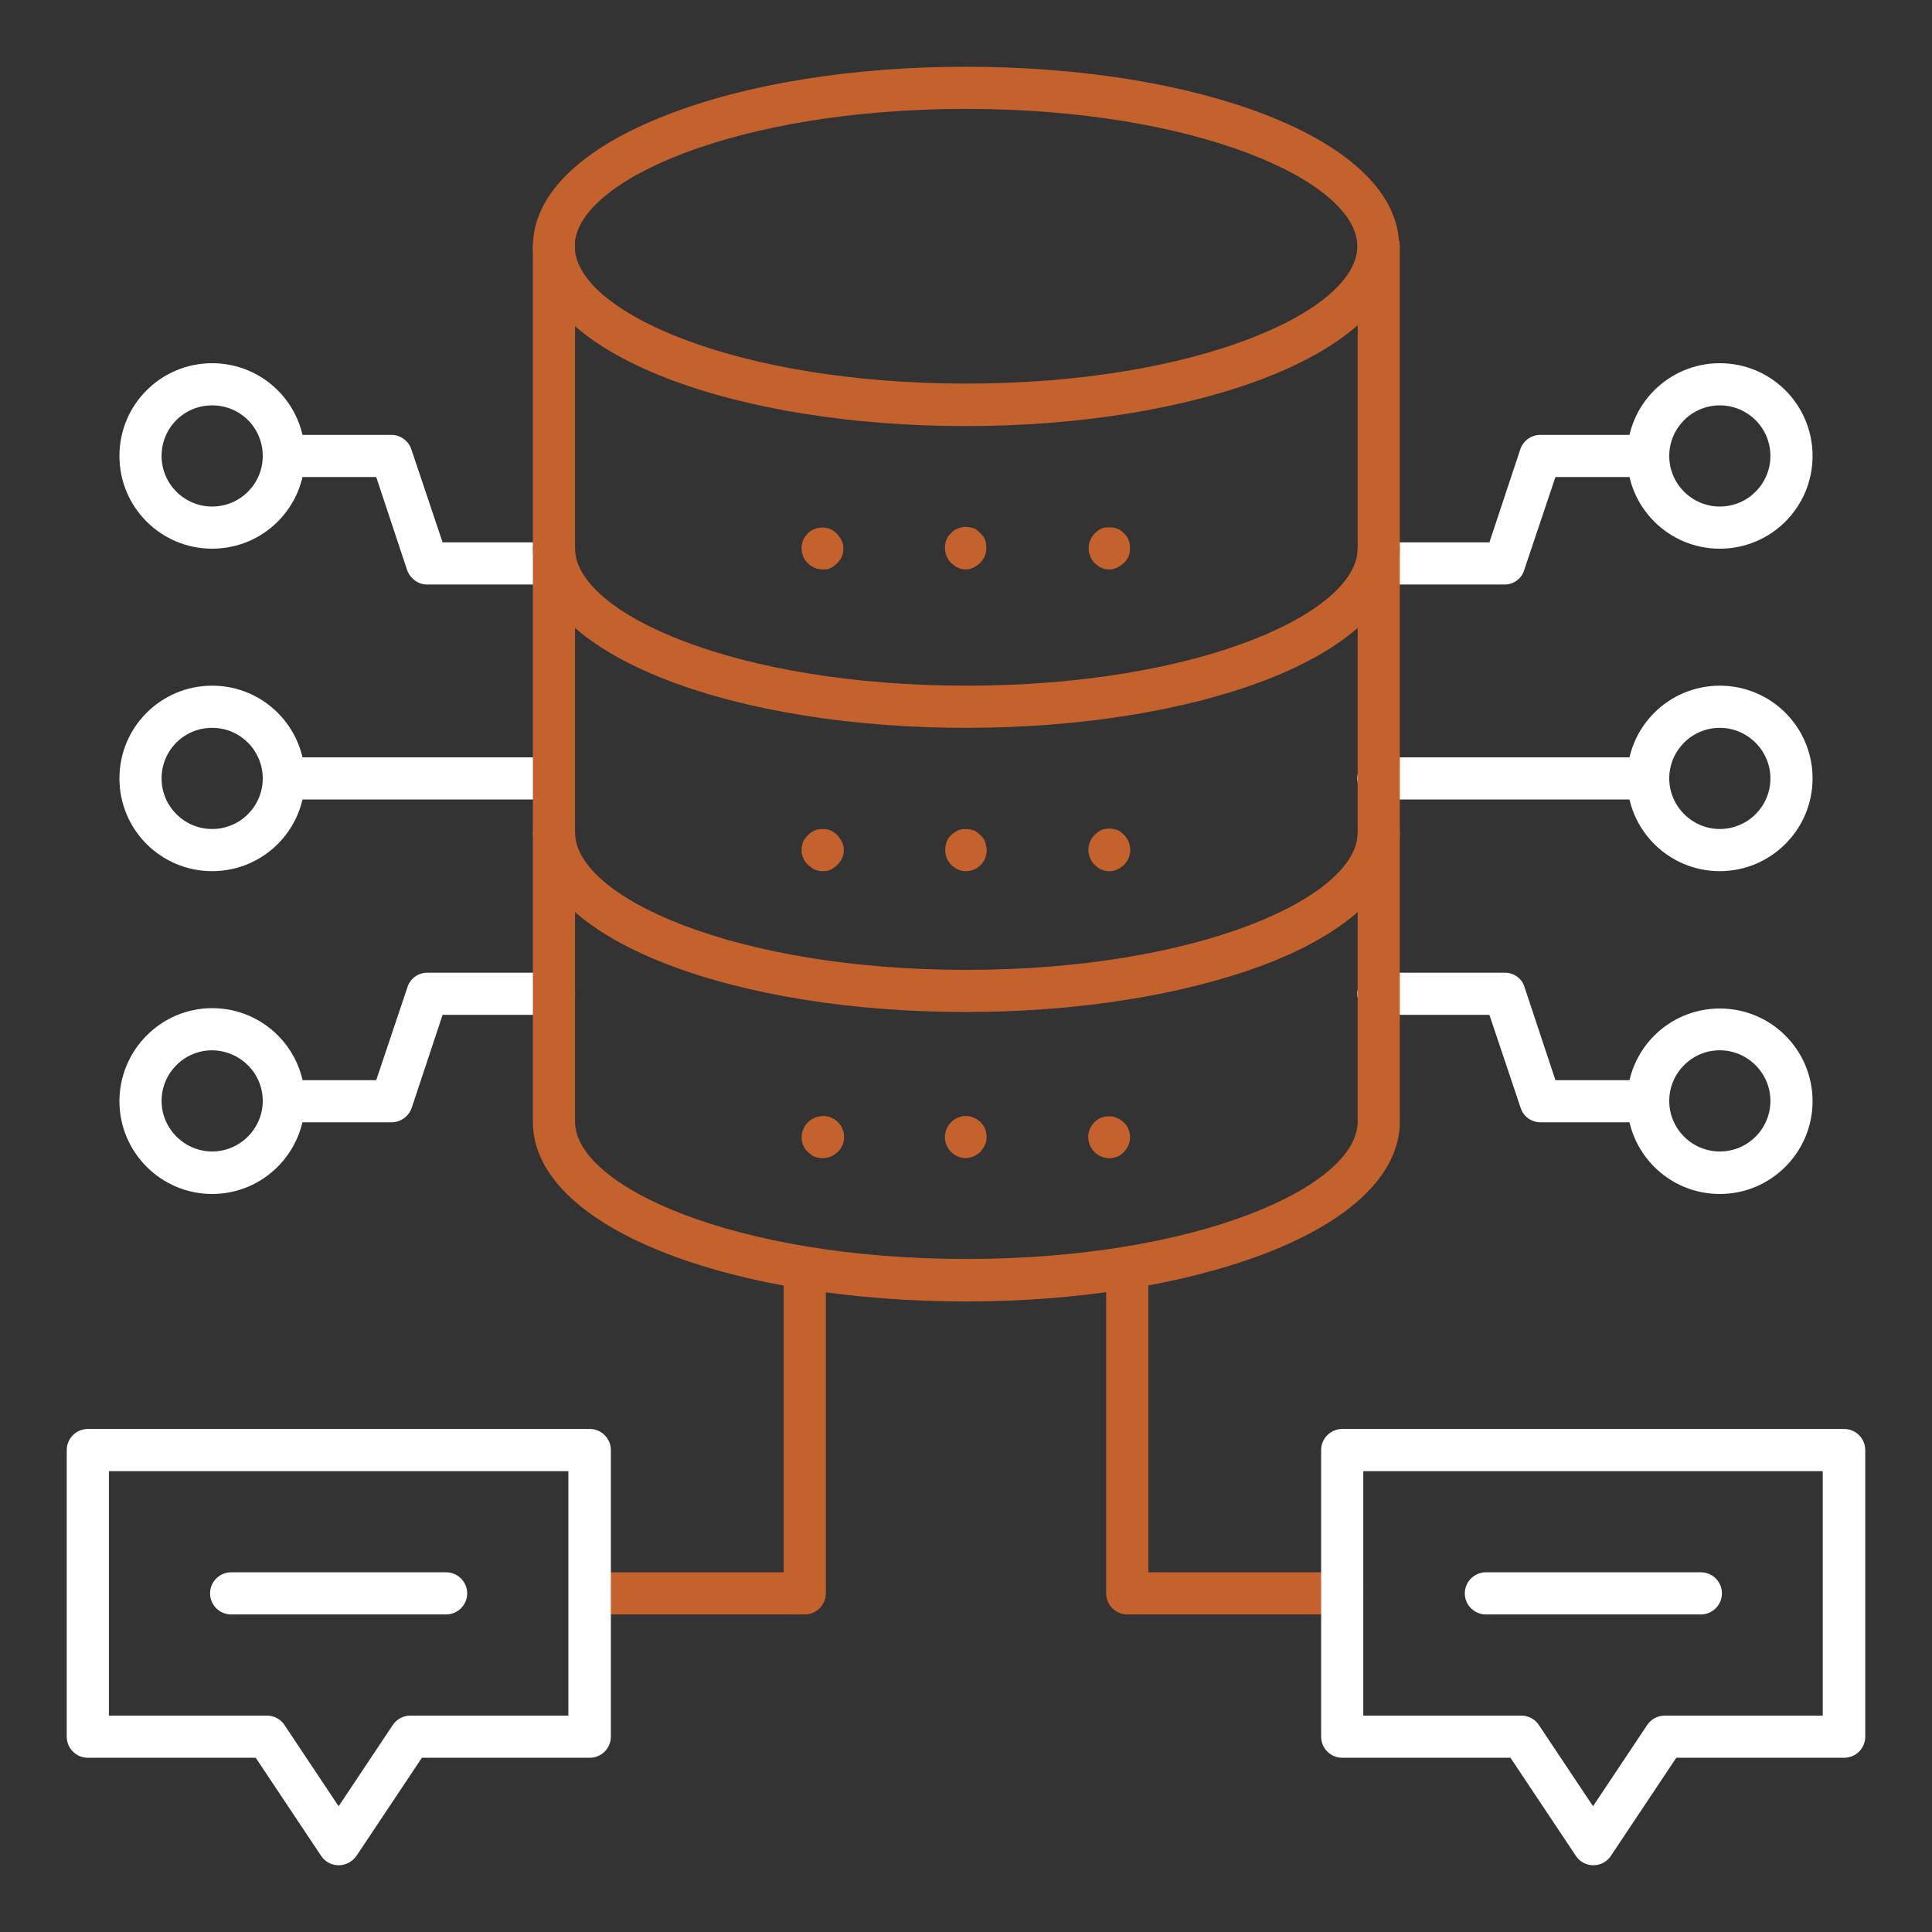
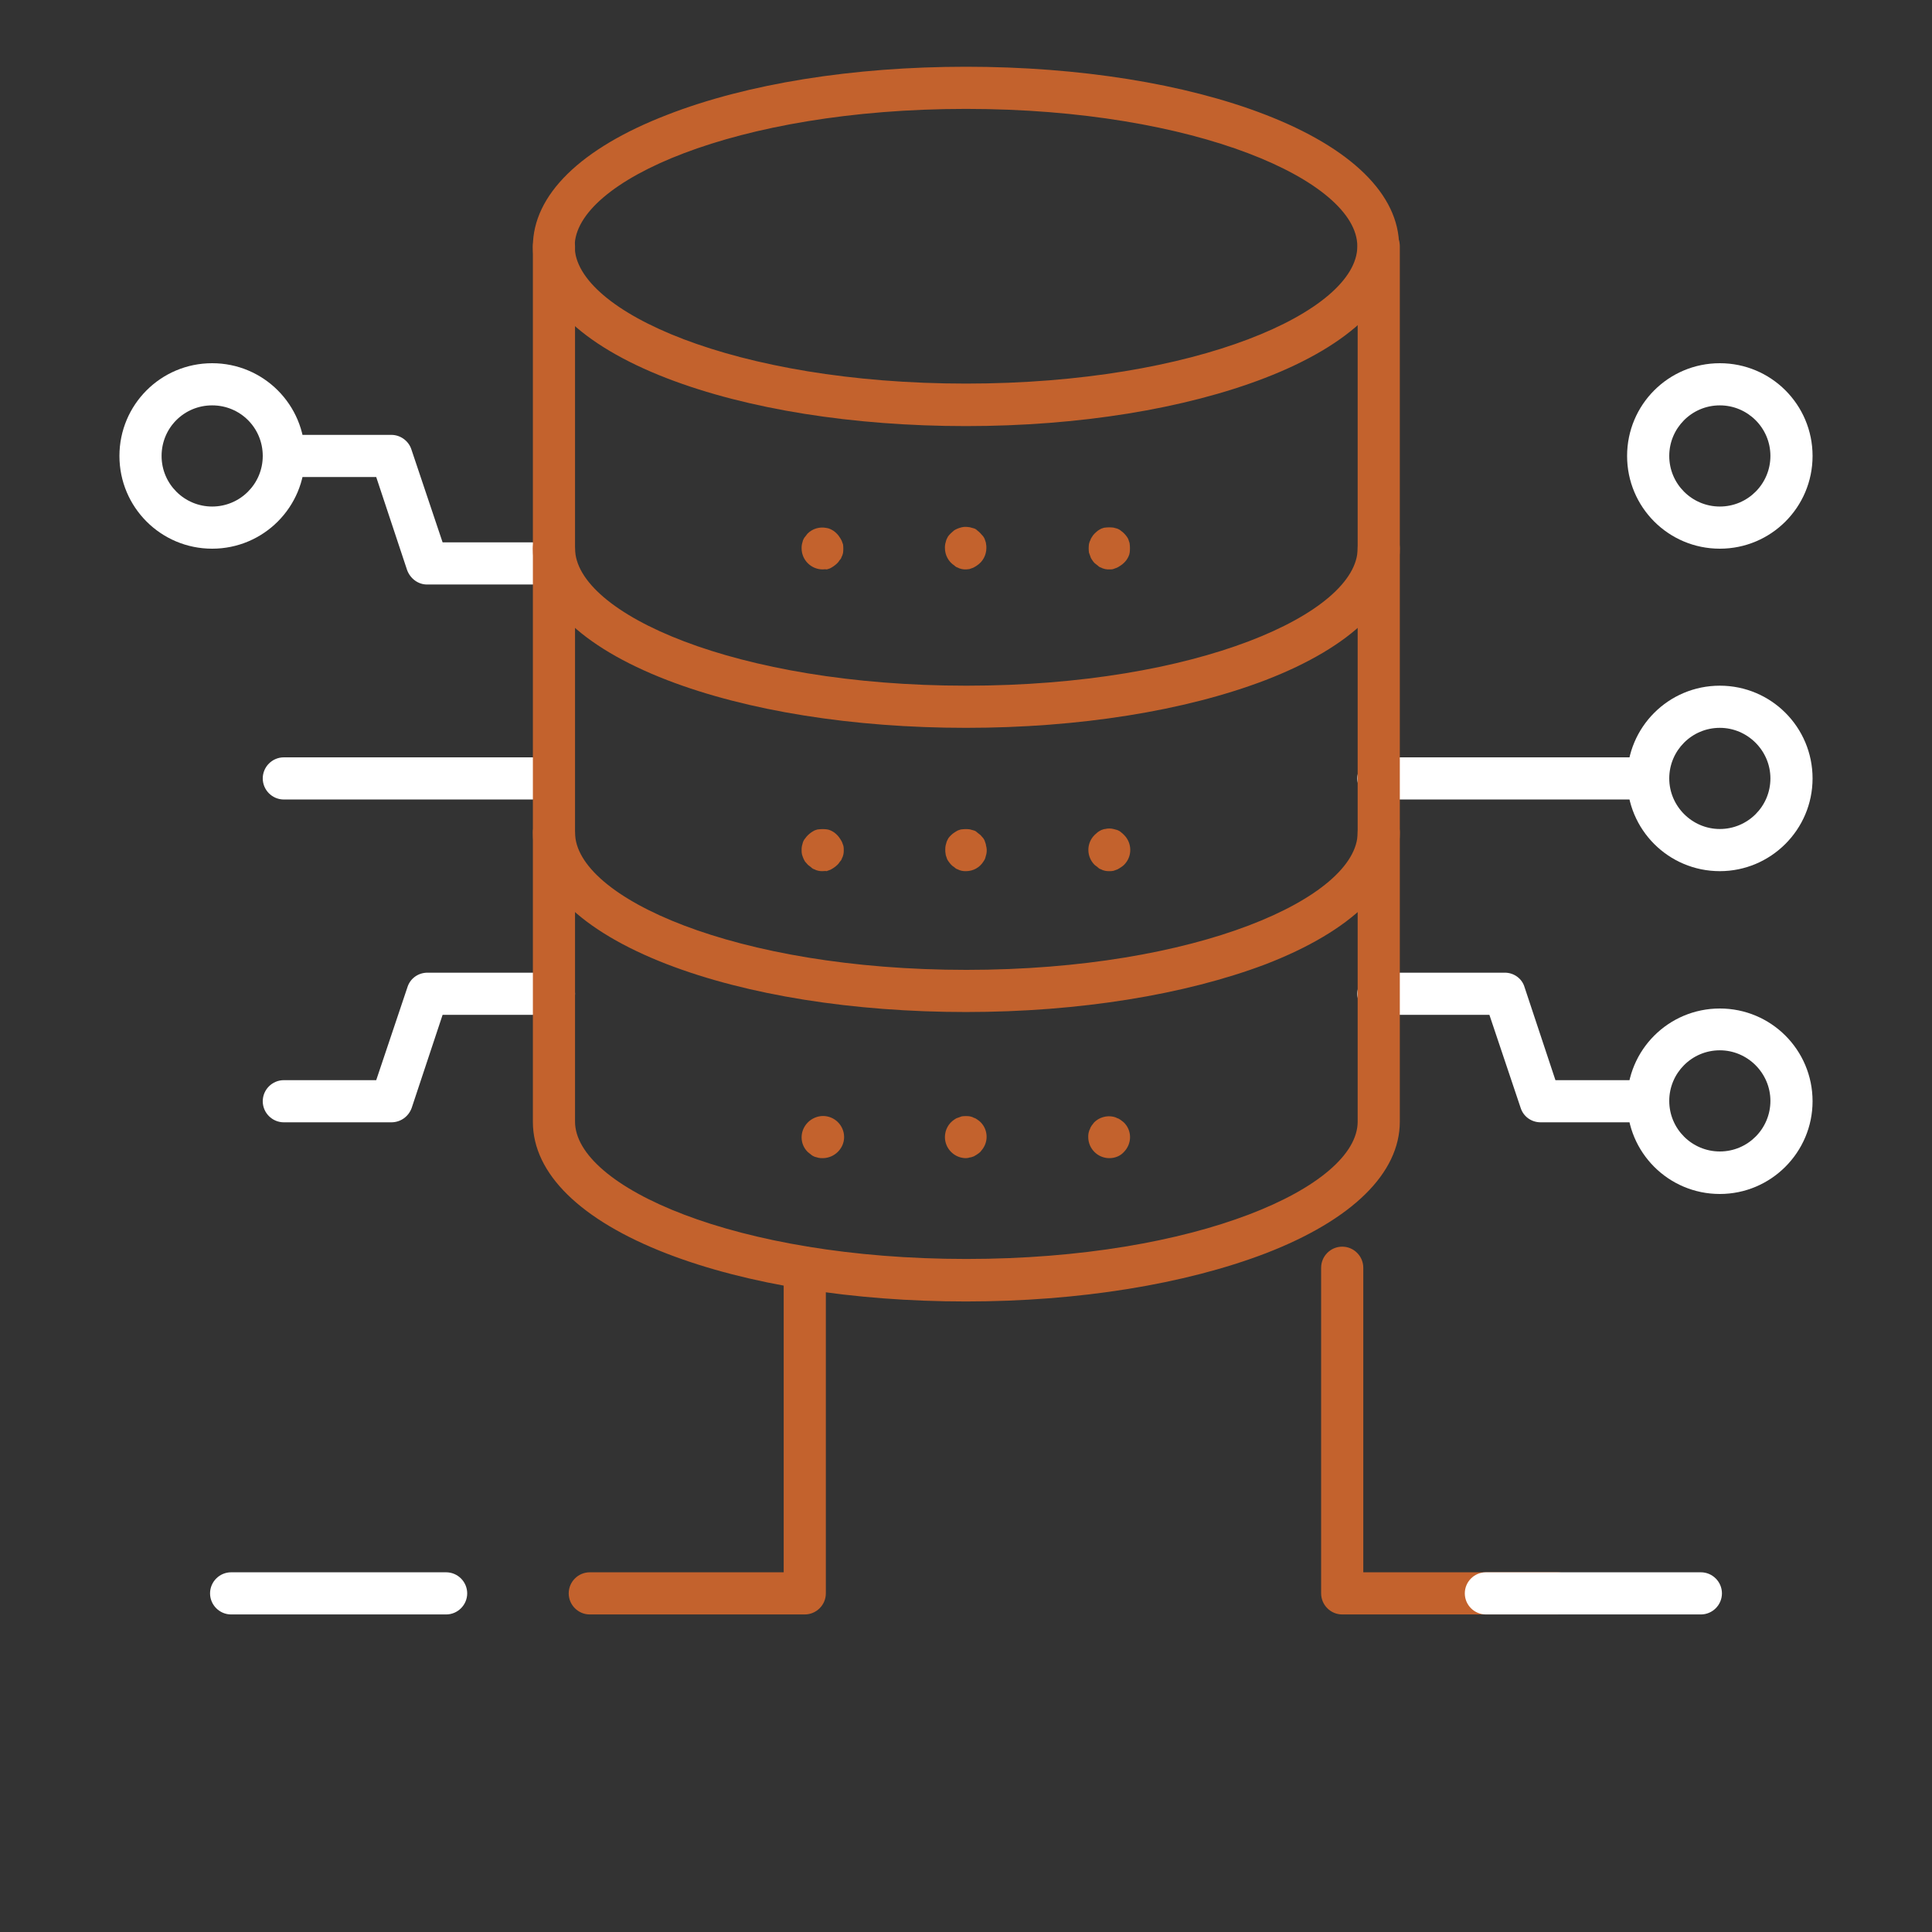
<svg xmlns="http://www.w3.org/2000/svg" width="512" height="512" x="0" y="0" viewBox="0 0 550 550" style="enable-background:new 0 0 512 512" xml:space="preserve" class="">
  <rect x="0" y="0" width="550" height="550" fill="#333333" stroke="none" />
  <g>
    <g fill="#f6706d">
-       <path d="M428.4 166.4h-36c-3.3 0-6-2.7-6-6s2.7-6 6-6H424l8.8-26.5c.8-2.4 3.1-4.1 5.7-4.1h30.6c3.3 0 6 2.7 6 6s-2.7 6-6 6h-26.3l-8.9 26.5c-.7 2.4-3 4.1-5.5 4.1z" fill="#ffffff" opacity="1" data-original="#f6706d" />
      <path d="M489.6 156.2c-14.6 0-26.4-11.8-26.4-26.4s11.8-26.4 26.4-26.4 26.4 11.8 26.4 26.4-11.8 26.4-26.4 26.4zm0-40.8c-8 0-14.4 6.5-14.4 14.4 0 8 6.5 14.4 14.4 14.4 8 0 14.4-6.5 14.4-14.4 0-8-6.5-14.4-14.4-14.4zM469.2 319.5h-30.6c-2.6 0-4.9-1.6-5.7-4.1l-8.9-26.5h-31.6c-3.3 0-6-2.7-6-6s2.7-6 6-6h36c2.6 0 4.9 1.7 5.6 4.1l8.8 26.5h26.3c3.3 0 6 2.7 6 6s-2.7 6-5.9 6z" fill="#ffffff" opacity="1" data-original="#f6706d" />
      <path d="M489.6 339.9c-14.6 0-26.4-11.8-26.4-26.4s11.8-26.4 26.4-26.4 26.4 11.8 26.4 26.4c0 14.5-11.8 26.4-26.4 26.4zm0-40.9c-8 0-14.4 6.5-14.4 14.4 0 8 6.5 14.4 14.4 14.4 8 0 14.4-6.5 14.4-14.4s-6.5-14.4-14.4-14.4zM489.6 248c-14.6 0-26.4-11.8-26.4-26.4s11.8-26.4 26.4-26.4S516 207 516 221.6c0 14.6-11.9 26.4-26.4 26.4zm0-40.8c-8 0-14.4 6.5-14.4 14.4s6.5 14.4 14.4 14.4 14.4-6.4 14.4-14.4c0-7.9-6.5-14.4-14.4-14.4z" fill="#ffffff" opacity="1" data-original="#f6706d" />
      <path d="M469.2 227.6h-76.8c-3.3 0-6-2.7-6-6s2.7-6 6-6h76.8c3.3 0 6 2.7 6 6s-2.7 6-6 6zM157.6 166.4h-36c-2.6 0-4.8-1.7-5.7-4.1l-8.8-26.5H80.8c-3.3 0-6-2.7-6-6s2.7-6 6-6h30.6c2.6 0 4.9 1.7 5.7 4.1l8.9 26.5h31.7c3.3 0 6 2.7 6 6s-2.7 6-6.1 6z" fill="#ffffff" opacity="1" data-original="#f6706d" />
      <path d="M60.4 156.2c-14.6 0-26.4-11.8-26.4-26.4s11.8-26.4 26.4-26.4 26.4 11.8 26.4 26.4c0 14.6-11.8 26.4-26.4 26.4zm0-40.8c-8 0-14.4 6.4-14.4 14.4s6.5 14.4 14.4 14.4 14.4-6.4 14.4-14.4-6.4-14.4-14.4-14.4zM111.4 319.5H80.8c-3.3 0-6-2.7-6-6s2.7-6 6-6h26.3L116 281c.8-2.5 3.1-4.1 5.7-4.1h36c3.3 0 6 2.7 6 6s-2.7 6-6 6H126l-8.8 26.5c-.9 2.5-3.2 4.1-5.8 4.1z" fill="#ffffff" opacity="1" data-original="#f6706d" />
-       <path d="M60.4 339.9C45.8 339.9 34 328 34 313.5S45.8 287 60.4 287s26.4 11.8 26.4 26.4c0 14.6-11.8 26.5-26.4 26.5zm0-40.9c-8 0-14.4 6.5-14.4 14.4s6.5 14.4 14.4 14.4 14.4-6.5 14.4-14.4-6.4-14.3-14.4-14.4zM60.4 248C45.8 248 34 236.2 34 221.6s11.8-26.4 26.4-26.4 26.4 11.8 26.4 26.4c0 14.6-11.8 26.4-26.4 26.4zm0-40.8c-8 0-14.4 6.4-14.4 14.4S52.5 236 60.4 236s14.4-6.4 14.4-14.4c0-7.9-6.4-14.4-14.4-14.4z" fill="#ffffff" opacity="1" data-original="#f6706d" />
      <path d="M157.6 227.6H80.8c-3.3 0-6-2.7-6-6s2.7-6 6-6h76.8c3.3 0 6 2.7 6 6s-2.6 6-6 6z" fill="#ffffff" opacity="1" data-original="#f6706d" />
    </g>
    <g fill="#42485e">
      <path d="M275 121.3c-32.1 0-62.3-4.8-85.1-13.6-24.6-9.5-38.2-22.8-38.2-37.5s13.6-28 38.2-37.5c22.8-8.9 53-13.7 85.1-13.7s62.3 4.8 85.1 13.6c24.6 9.5 38.2 22.8 38.2 37.5s-13.6 28-38.2 37.5c-22.8 8.8-53 13.7-85.1 13.7zm0-90.3c-65.6 0-111.4 20.6-111.4 39.1s45.7 39.1 111.4 39.1 111.4-20.6 111.4-39.1S340.6 31 275 31z" fill="#c3622d" opacity="1" data-original="#42485e" class="" />
      <path d="M275 370.5c-32.1 0-62.3-4.8-85.1-13.6-24.6-9.5-38.2-22.8-38.2-37.5V70.1c0-3.3 2.7-6 6-6s6 2.7 6 6v249.2c0 18.5 45.7 39.1 111.4 39.1s111.4-20.6 111.4-39.1V70.1c0-3.3 2.7-6 6-6s6 2.7 6 6v249.2c0 14.7-13.6 28-38.2 37.5-23 8.8-53.2 13.7-85.3 13.7z" fill="#c3622d" opacity="1" data-original="#42485e" class="" />
      <path d="M275 207.2c-32.1 0-62.3-4.8-85.1-13.6-24.6-9.5-38.2-22.8-38.2-37.5 0-3.3 2.7-6 6-6s6 2.7 6 6c0 18.5 45.7 39.1 111.4 39.1s111.4-20.6 111.4-39.1c0-3.3 2.7-6 6-6s6 2.7 6 6c0 14.7-13.6 28-38.2 37.5-23 8.8-53.2 13.6-85.3 13.6zM275 288.1c-32.1 0-62.3-4.8-85.1-13.6-24.6-9.5-38.2-22.8-38.2-37.5 0-3.3 2.7-6 6-6s6 2.7 6 6c0 18.5 45.7 39.1 111.4 39.1s111.4-20.6 111.4-39.1c0-3.3 2.7-6 6-6s6 2.7 6 6c0 14.7-13.6 28-38.2 37.5-23 8.7-53.2 13.6-85.3 13.6z" fill="#c3622d" opacity="1" data-original="#42485e" class="" />
      <path d="M234.2 162.1c-3.3 0-6-2.7-6-6 0-.4 0-.8.1-1.2s.2-.8.3-1.1c.2-.4.3-.7.6-1 .2-.3.5-.6.7-.9 1.4-1.4 3.4-2 5.4-1.6.8.1 1.5.5 2.1.9.3.2.6.5.9.8s.5.6.7.9.4.6.6 1c.1.4.3.7.4 1.1.1.8.1 1.6 0 2.4-.1.4-.2.8-.4 1.1-.1.4-.3.7-.6 1-.4.7-1 1.2-1.7 1.7-.3.2-.6.4-1 .6-.4.1-.7.3-1.1.3-.2-.1-.6 0-1 0zM275 162.1c-.4 0-.8 0-1.2-.1s-.8-.2-1.1-.4c-.4-.1-.7-.3-1-.6-1.7-1.1-2.7-3-2.7-5 0-.4 0-.8.1-1.2s.2-.8.3-1.1c.2-.4.3-.7.5-1s.5-.6.8-.9.6-.5.9-.8c.6-.4 1.4-.7 2.2-.9s1.6-.1 2.3 0c.4.1.8.2 1.1.3.4.1.7.3 1 .6.3.2.6.5.9.8s.5.6.8.9c.2.3.4.6.5 1s.3.7.3 1.1c.1.4.1.8.1 1.2 0 2-1 3.9-2.7 5-.3.2-.6.4-1 .6-.4.1-.7.3-1.1.4-.2 0-.6.1-1 .1zM315.8 162.1c-.4 0-.8 0-1.2-.1s-.8-.2-1.1-.4c-.4-.1-.7-.3-1-.6-.3-.2-.6-.5-.9-.7-.3-.3-.5-.6-.7-.9s-.4-.6-.5-1-.3-.7-.4-1.1c-.1-.8-.1-1.6 0-2.4.1-.4.2-.8.4-1.1.1-.4.3-.7.5-1 .4-.7 1-1.2 1.6-1.7.3-.2.6-.4 1-.6.4-.1.7-.3 1.1-.3.8-.1 1.6-.1 2.4 0 .4.1.8.2 1.1.3.4.2.7.3 1 .6.6.4 1.2 1 1.7 1.7.2.3.4.6.5 1s.3.7.3 1.1c.1.8.1 1.6 0 2.4s-.5 1.5-.9 2.1c-.2.3-.5.6-.8.9s-.6.5-.9.7-.6.4-1 .6c-.4.1-.7.3-1.1.4-.3.1-.7.1-1.1.1zM234.2 248c-.4 0-.8 0-1.2-.1s-.8-.2-1.1-.4c-.4-.1-.7-.3-1-.6-.3-.2-.6-.5-.9-.7-.3-.3-.5-.6-.8-.9-.4-.6-.7-1.4-.9-2.1-.1-.4-.1-.8-.1-1.2s0-.8.1-1.2.2-.8.3-1.1c.2-.4.3-.7.6-1 .4-.6 1-1.2 1.7-1.7.3-.2.6-.4 1-.6.4-.1.7-.3 1.1-.3.8-.1 1.6-.1 2.4 0s1.5.5 2.1.9c.3.2.6.5.9.8s.5.6.7.9.4.6.6 1c.1.4.3.7.4 1.1s.1.8.1 1.2 0 .8-.1 1.2-.2.8-.4 1.1c-.1.4-.3.7-.6 1-.4.7-1 1.2-1.7 1.7-.3.2-.6.4-1 .6-.4.1-.7.3-1.1.4-.3-.1-.7 0-1.1 0zM275 248c-.4 0-.8 0-1.2-.1s-.8-.2-1.1-.4c-.4-.1-.7-.3-1-.6-.7-.4-1.2-1-1.7-1.7-.2-.3-.4-.6-.5-1s-.3-.7-.3-1.1c-.1-.4-.1-.8-.1-1.2s0-.8.1-1.2.2-.8.3-1.1c.2-.4.3-.7.5-1s.5-.6.8-.9.6-.5.9-.7.6-.4 1-.6c.4-.1.7-.3 1.1-.3.8-.1 1.6-.1 2.3 0 .4.1.8.2 1.1.3.4.1.7.3 1 .6.3.2.6.5.9.7.3.3.5.6.8.9.2.3.4.6.5 1s.3.7.3 1.1c.1.4.2.8.2 1.2s0 .8-.1 1.2-.2.8-.3 1.1c-.1.4-.3.7-.5 1-1.1 1.8-3 2.8-5 2.8zM315.8 248c-.4 0-.8 0-1.2-.1s-.8-.2-1.1-.4c-.4-.1-.7-.3-1-.6-.3-.2-.6-.5-.9-.7-2.3-2.3-2.4-6.1 0-8.5.3-.3.6-.5.9-.8.3-.2.6-.4 1-.6.4-.1.7-.3 1.1-.3.8-.2 1.6-.2 2.4 0 .4.1.8.2 1.1.3.4.2.7.3 1 .6.3.2.6.5.9.8 2.3 2.3 2.4 6.1 0 8.5-.3.3-.6.5-.9.7s-.6.4-1 .6c-.4.1-.7.3-1.1.4s-.8.1-1.2.1zM234.2 329.7c-.4 0-.8 0-1.2-.1s-.8-.2-1.1-.3c-.4-.2-.7-.3-1-.6-.3-.2-.6-.5-.9-.7-2.4-2.3-2.4-6.1 0-8.5 1.1-1.1 2.7-1.8 4.3-1.8 3.3 0 6 2.7 6 6s-2.8 6-6.1 6zM275 329.7c-3.3 0-6-2.7-6-6 0-2 1-3.9 2.7-5 .3-.2.6-.4 1-.5s.7-.3 1.1-.4c.8-.1 1.6-.1 2.3 0 .4.1.8.2 1.1.4.4.1.7.3 1 .5 2.8 1.8 3.5 5.6 1.6 8.3-.2.3-.5.6-.7.9-.3.3-.6.5-.9.7s-.6.4-1 .6c-.4.1-.7.3-1.1.3-.3.1-.7.2-1.1.2zM315.8 329.7c-3.3 0-6-2.7-6-6 0-.4 0-.8.1-1.2s.2-.8.4-1.1c.1-.4.3-.7.5-1s.5-.6.7-.9c1.4-1.4 3.5-2 5.4-1.6.4.1.8.2 1.1.4.4.1.7.3 1 .5s.6.5.9.7c2.4 2.3 2.4 6.1 0 8.5-1 1.1-2.5 1.7-4.1 1.7zM229.1 459.6h-61.2c-3.3 0-6-2.7-6-6s2.7-6 6-6h55.2v-86.7c0-3.3 2.7-6 6-6s6 2.7 6 6v92.7c0 3.3-2.7 6-6 6z" fill="#c3622d" opacity="1" data-original="#42485e" class="" />
    </g>
-     <path fill="#ffffff" d="M96.4 531c-2 0-3.9-1-5-2.7l-18.6-27.9H25c-3.3 0-6-2.7-6-6v-81.6c0-3.3 2.7-6 6-6h142.9c3.3 0 6 2.7 6 6v81.6c0 3.3-2.7 6-6 6h-47.8l-18.6 27.9c-1.2 1.7-3.1 2.7-5.1 2.7zM31 488.4h45c2 0 3.9 1 5 2.7l15.4 23.1 15.4-23.1c1.1-1.7 3-2.7 5-2.7h45v-69.6H31z" opacity="1" data-original="#f6706d" />
    <path fill="#ffffff" d="M127 459.6H65.8c-3.3 0-6-2.7-6-6s2.7-6 6-6H127c3.3 0 6 2.7 6 6s-2.7 6-6 6z" opacity="1" data-original="#f6706d" />
-     <path fill="#c3622d" d="M382.1 459.6h-61.2c-3.3 0-6-2.7-6-6v-92.7c0-3.3 2.7-6 6-6s6 2.7 6 6v86.7h55.2c3.3 0 6 2.7 6 6s-2.6 6-6 6z" opacity="1" data-original="#42485e" class="" />
-     <path fill="#ffffff" d="M453.6 531c-2 0-3.9-1-5-2.7L430 500.4h-47.9c-3.3 0-6-2.7-6-6v-81.6c0-3.3 2.7-6 6-6H525c3.3 0 6 2.7 6 6v81.6c0 3.3-2.7 6-6 6h-47.8l-18.6 27.9c-1.1 1.7-3 2.7-5 2.7zm-65.5-42.6h45c2 0 3.9 1 5 2.7l15.4 23.1 15.4-23.1c1.1-1.7 3-2.7 5-2.7h45v-69.6H388.1z" opacity="1" data-original="#f6706d" />
+     <path fill="#c3622d" d="M382.1 459.6c-3.3 0-6-2.7-6-6v-92.7c0-3.3 2.7-6 6-6s6 2.7 6 6v86.7h55.2c3.3 0 6 2.7 6 6s-2.6 6-6 6z" opacity="1" data-original="#42485e" class="" />
    <path fill="#ffffff" d="M484.2 459.6H423c-3.3 0-6-2.7-6-6s2.7-6 6-6h61.2c3.3 0 6 2.7 6 6s-2.7 6-6 6z" opacity="1" data-original="#f6706d" />
  </g>
</svg>